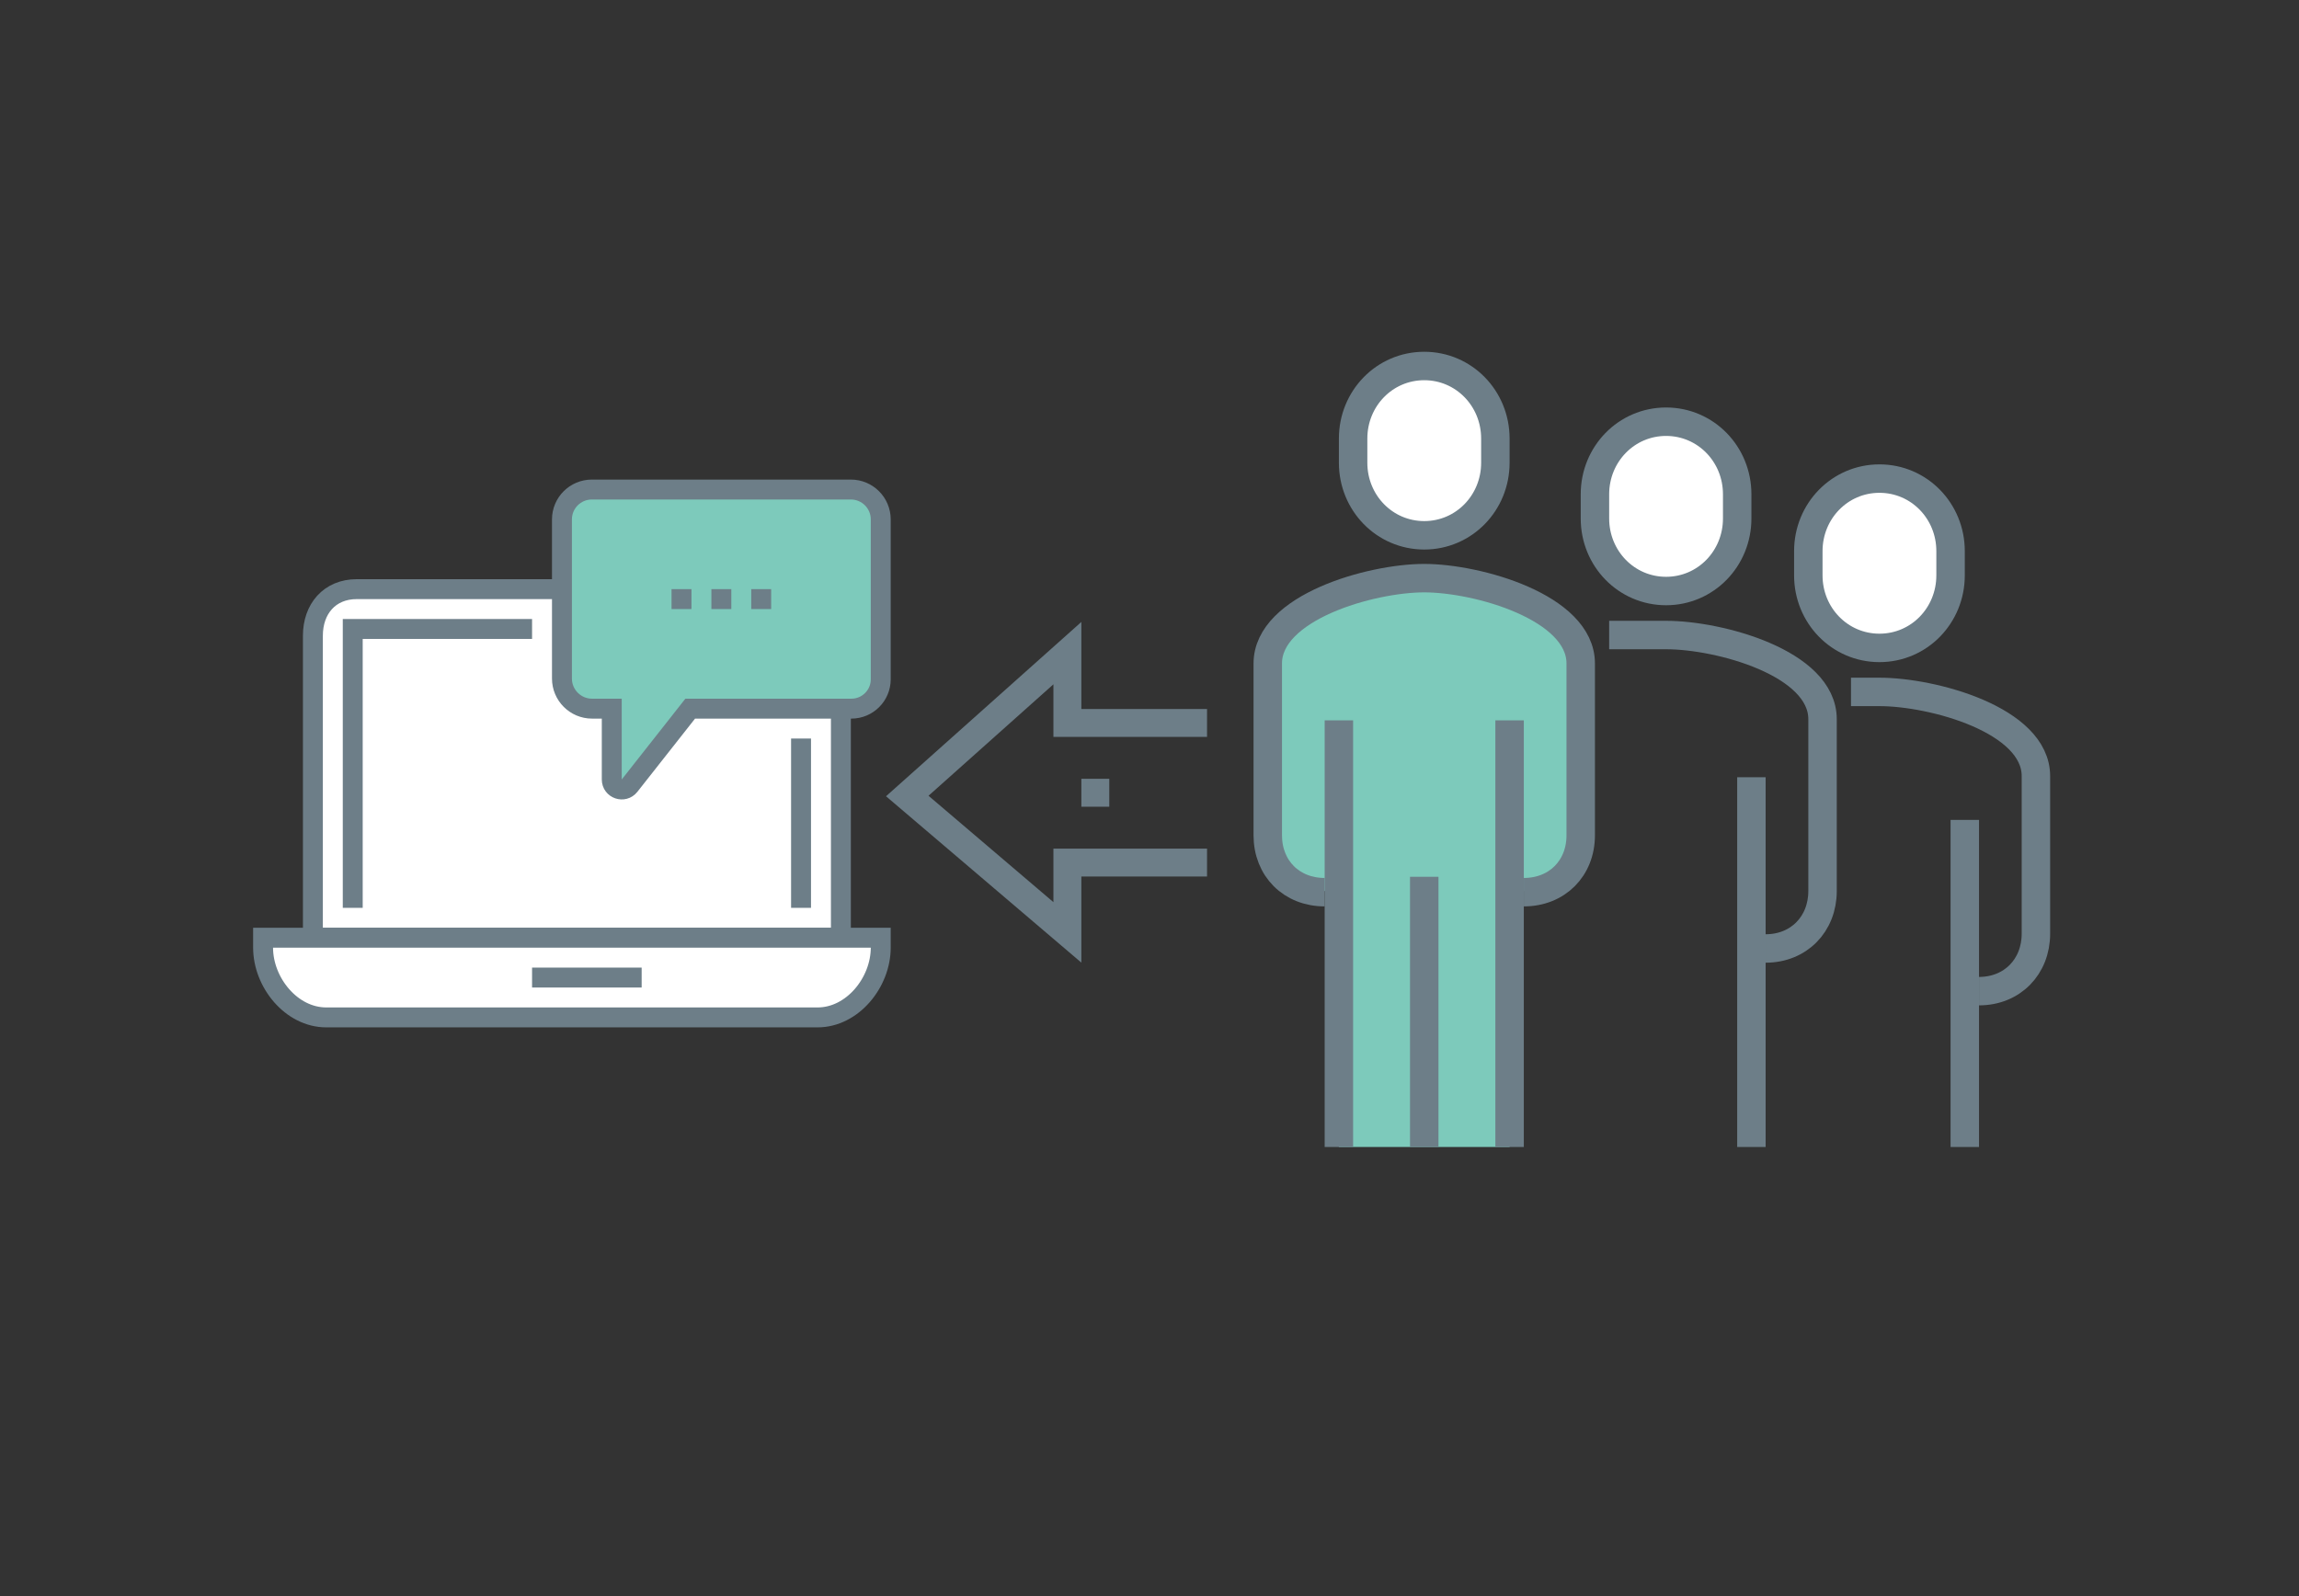
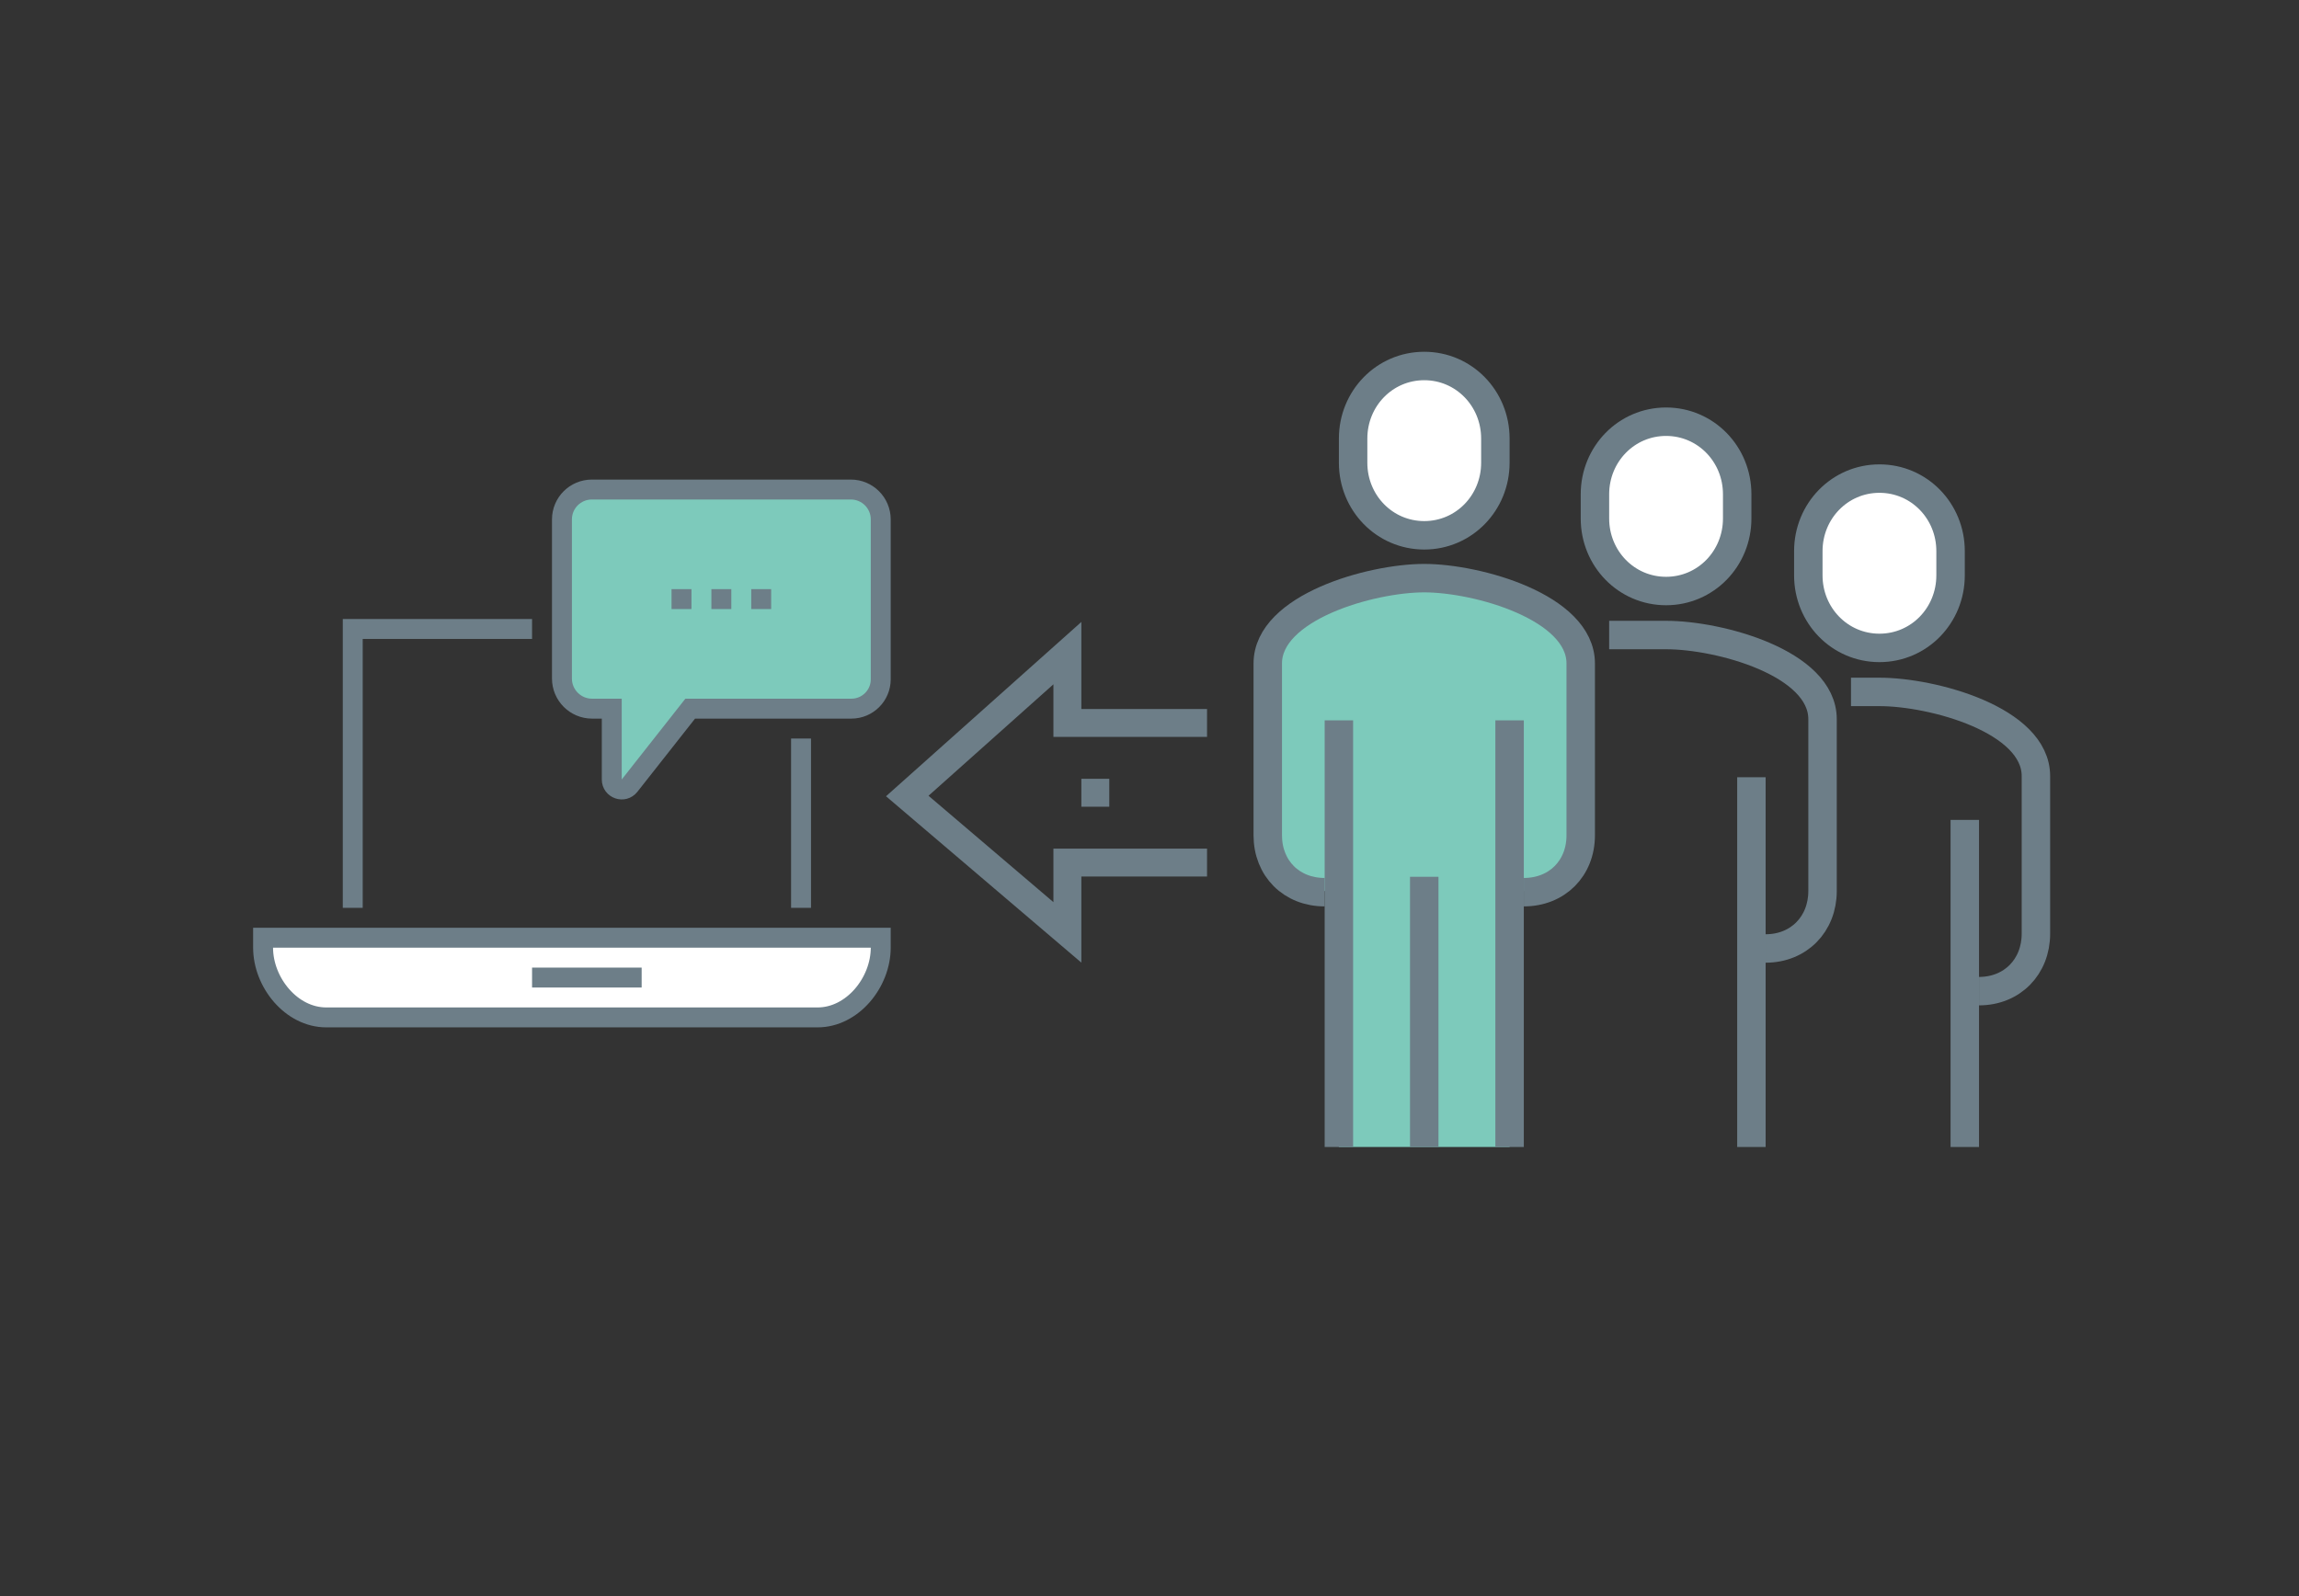
<svg xmlns="http://www.w3.org/2000/svg" version="1.1" id="レイヤー_1" x="0px" y="0px" width="240px" height="166.667px" viewBox="0 0 240 166.667" style="enable-background:new 0 0 240 166.667;" xml:space="preserve">
  <rect x="0" y="0" width="240" height="166.667" fill="#333333" stroke="none" />
  <style type="text/css">
	.st0{fill:none;stroke:#6D7E88;stroke-width:2.916;stroke-miterlimit:10;}
	.st1{fill:#7DCABB;}
	.st2{fill:none;stroke:#6D7E88;stroke-width:2.97;stroke-miterlimit:10;}
	.st3{fill:#FFFFFF;stroke:#6D7E88;stroke-width:2.97;stroke-miterlimit:10;}
	.st4{fill:#FFFFFF;stroke:#6D7E88;stroke-width:2.08;stroke-miterlimit:10;}
	.st5{fill:none;stroke:#6D7E88;stroke-width:2.08;stroke-miterlimit:10;}
	.st6{fill:#7DCABB;stroke:#6D7E88;stroke-width:2.08;stroke-miterlimit:10;}
</style>
  <polyline class="st0" points="126.008,90.07 111.428,90.07 111.428,97.36 94.713,83.119 111.428,68.2 111.428,75.49 126.008,75.49   " />
  <line class="st0" x1="115.802" y1="82.78" x2="112.886" y2="82.78" />
  <path class="st1" d="M148.681,60.37c-5.562,0-16.335,3.034-16.335,8.91v17.941c0,3.46,2.48,5.819,5.94,5.819h1.485v26.73h17.82  V93.04h1.485c3.46,0,5.94-2.358,5.94-5.819V69.28C165.016,63.404,154.243,60.37,148.681,60.37z" />
  <path class="st2" d="M159.076,93.162c3.46,0,5.94-2.48,5.94-5.94V69.28c0-5.876-10.773-8.91-16.335-8.91s-16.335,3.034-16.335,8.91  v17.941c0,3.46,2.48,5.94,5.94,5.94" />
  <path class="st3" d="M148.681,55.897c4.146,0,7.425-3.392,7.425-7.576v-2.527c0-4.184-3.279-7.577-7.425-7.577  s-7.425,3.392-7.425,7.577v2.527C141.256,52.505,144.535,55.897,148.681,55.897z" />
  <path class="st2" d="M184.321,99.041c3.46,0,5.94-2.541,5.94-6.001V75.099c0-5.876-10.773-8.789-16.335-8.789h-5.94" />
  <line class="st2" x1="182.836" y1="119.77" x2="182.836" y2="81.16" />
  <path class="st3" d="M173.926,61.715c4.146,0,7.425-3.392,7.425-7.576v-2.527c0-4.184-3.279-7.576-7.425-7.576  s-7.425,3.392-7.425,7.576v2.527C166.501,58.323,169.78,61.715,173.926,61.715z" />
  <path class="st2" d="M206.596,103.496c3.46,0,5.94-2.541,5.94-6.001V81.039c0-5.876-10.773-8.789-16.335-8.789h-2.97" />
  <line class="st2" x1="205.111" y1="119.77" x2="205.111" y2="85.615" />
  <path class="st3" d="M196.201,67.655c4.146,0,7.425-3.392,7.425-7.576v-2.527c0-4.184-3.279-7.576-7.425-7.576  c-4.146,0-7.425,3.392-7.425,7.576v2.527C188.776,64.263,192.055,67.655,196.201,67.655z" />
  <line class="st2" x1="157.591" y1="119.77" x2="157.591" y2="75.22" />
  <line class="st2" x1="139.771" y1="75.22" x2="139.771" y2="119.77" />
  <line class="st2" x1="148.681" y1="91.555" x2="148.681" y2="119.77" />
  <g>
-     <path class="st4" d="M82.742,61.518c2.856,0,5.042,2.175,5.042,4.857v31.543h-55.12V66.376c0-2.775,1.724-4.857,4.58-4.857H82.742z   " />
    <path class="st4" d="M91.944,97.918h-64.48v1.031c0,3.64,2.951,7.289,6.591,7.289h51.298c3.64,0,6.591-3.649,6.591-7.289V97.918z" />
    <line class="st5" x1="55.544" y1="102.078" x2="66.984" y2="102.078" />
    <line class="st5" x1="83.624" y1="77.118" x2="83.624" y2="94.798" />
    <polyline class="st5" points="36.824,94.798 36.824,65.678 55.544,65.678  " />
    <path class="st6" d="M91.944,54.238v16.693c0,1.694-1.373,3.067-3.067,3.067H72.053l-6.332,8.041   c-0.611,0.776-1.857,0.344-1.857-0.643v-7.398h-2.063c-1.726,0-3.137-1.412-3.137-3.137V54.238c0-1.723,1.397-3.12,3.12-3.12h27.04   C90.547,51.118,91.944,52.515,91.944,54.238z" />
    <line class="st5" x1="70.104" y1="62.558" x2="72.184" y2="62.558" />
    <line class="st5" x1="74.264" y1="62.558" x2="76.344" y2="62.558" />
    <line class="st5" x1="78.424" y1="62.558" x2="80.504" y2="62.558" />
  </g>
  <g>
</g>
  <g>
</g>
  <g>
</g>
  <g>
</g>
  <g>
</g>
  <g>
</g>
</svg>